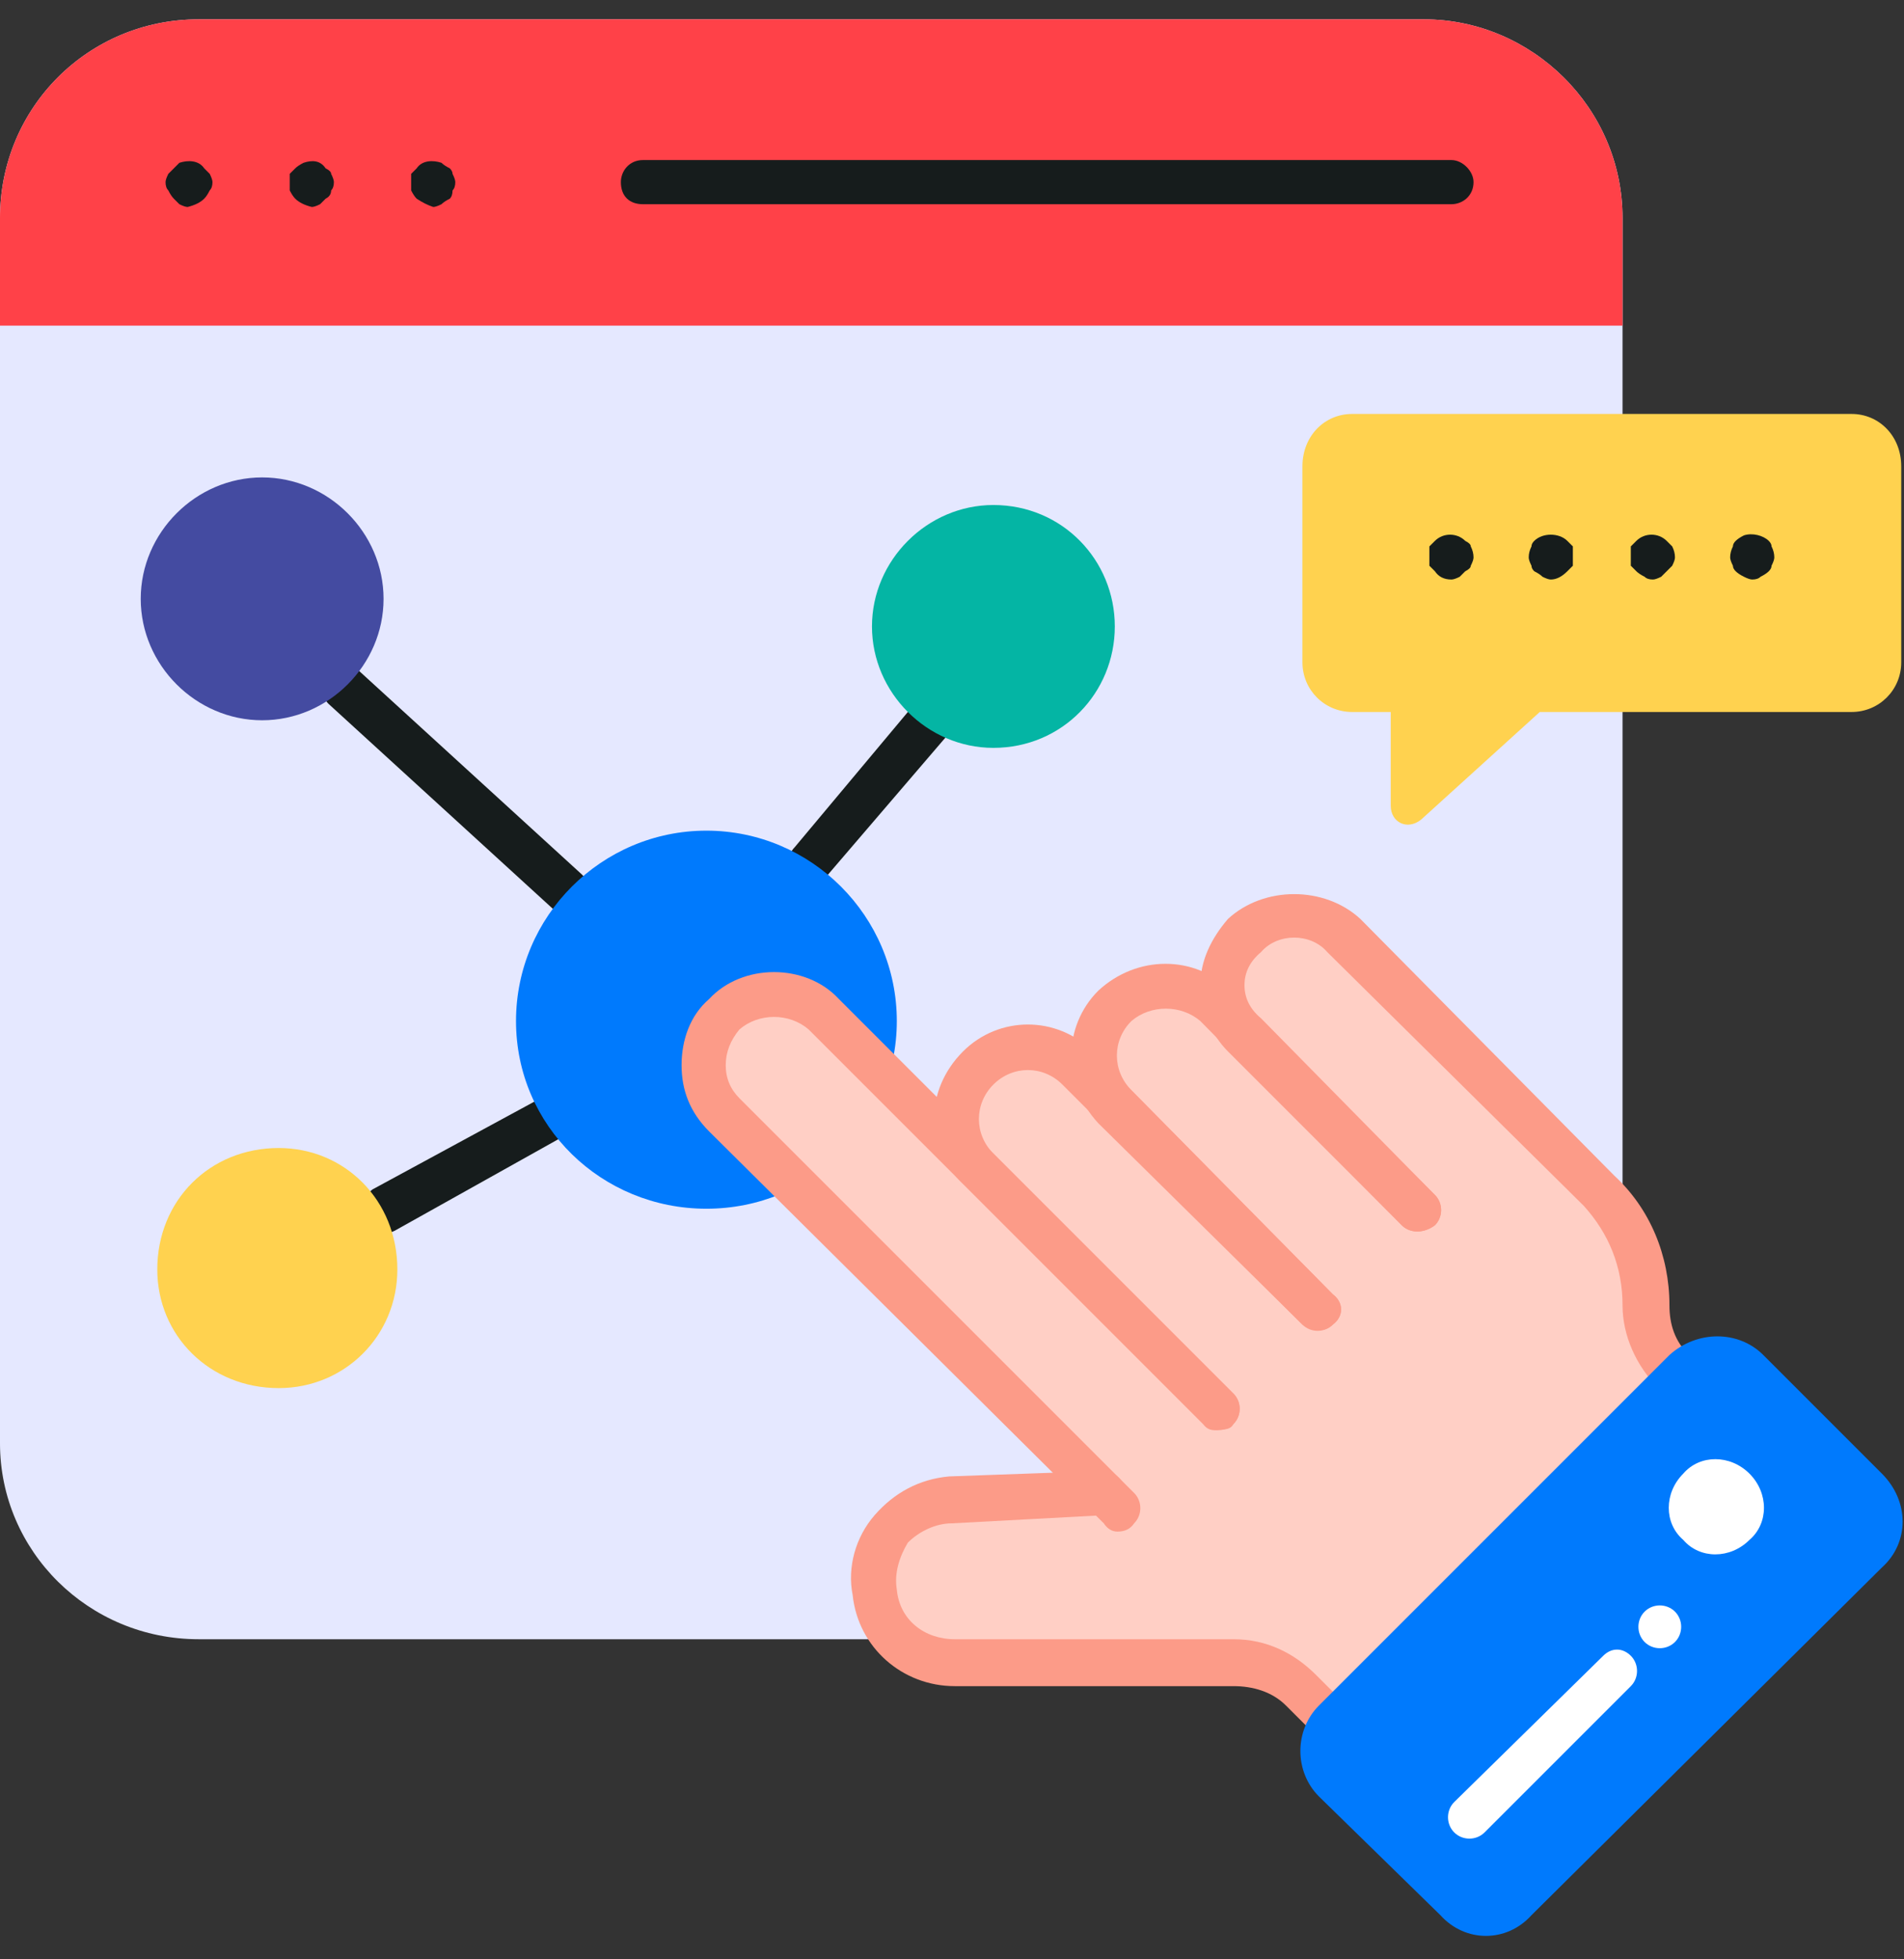
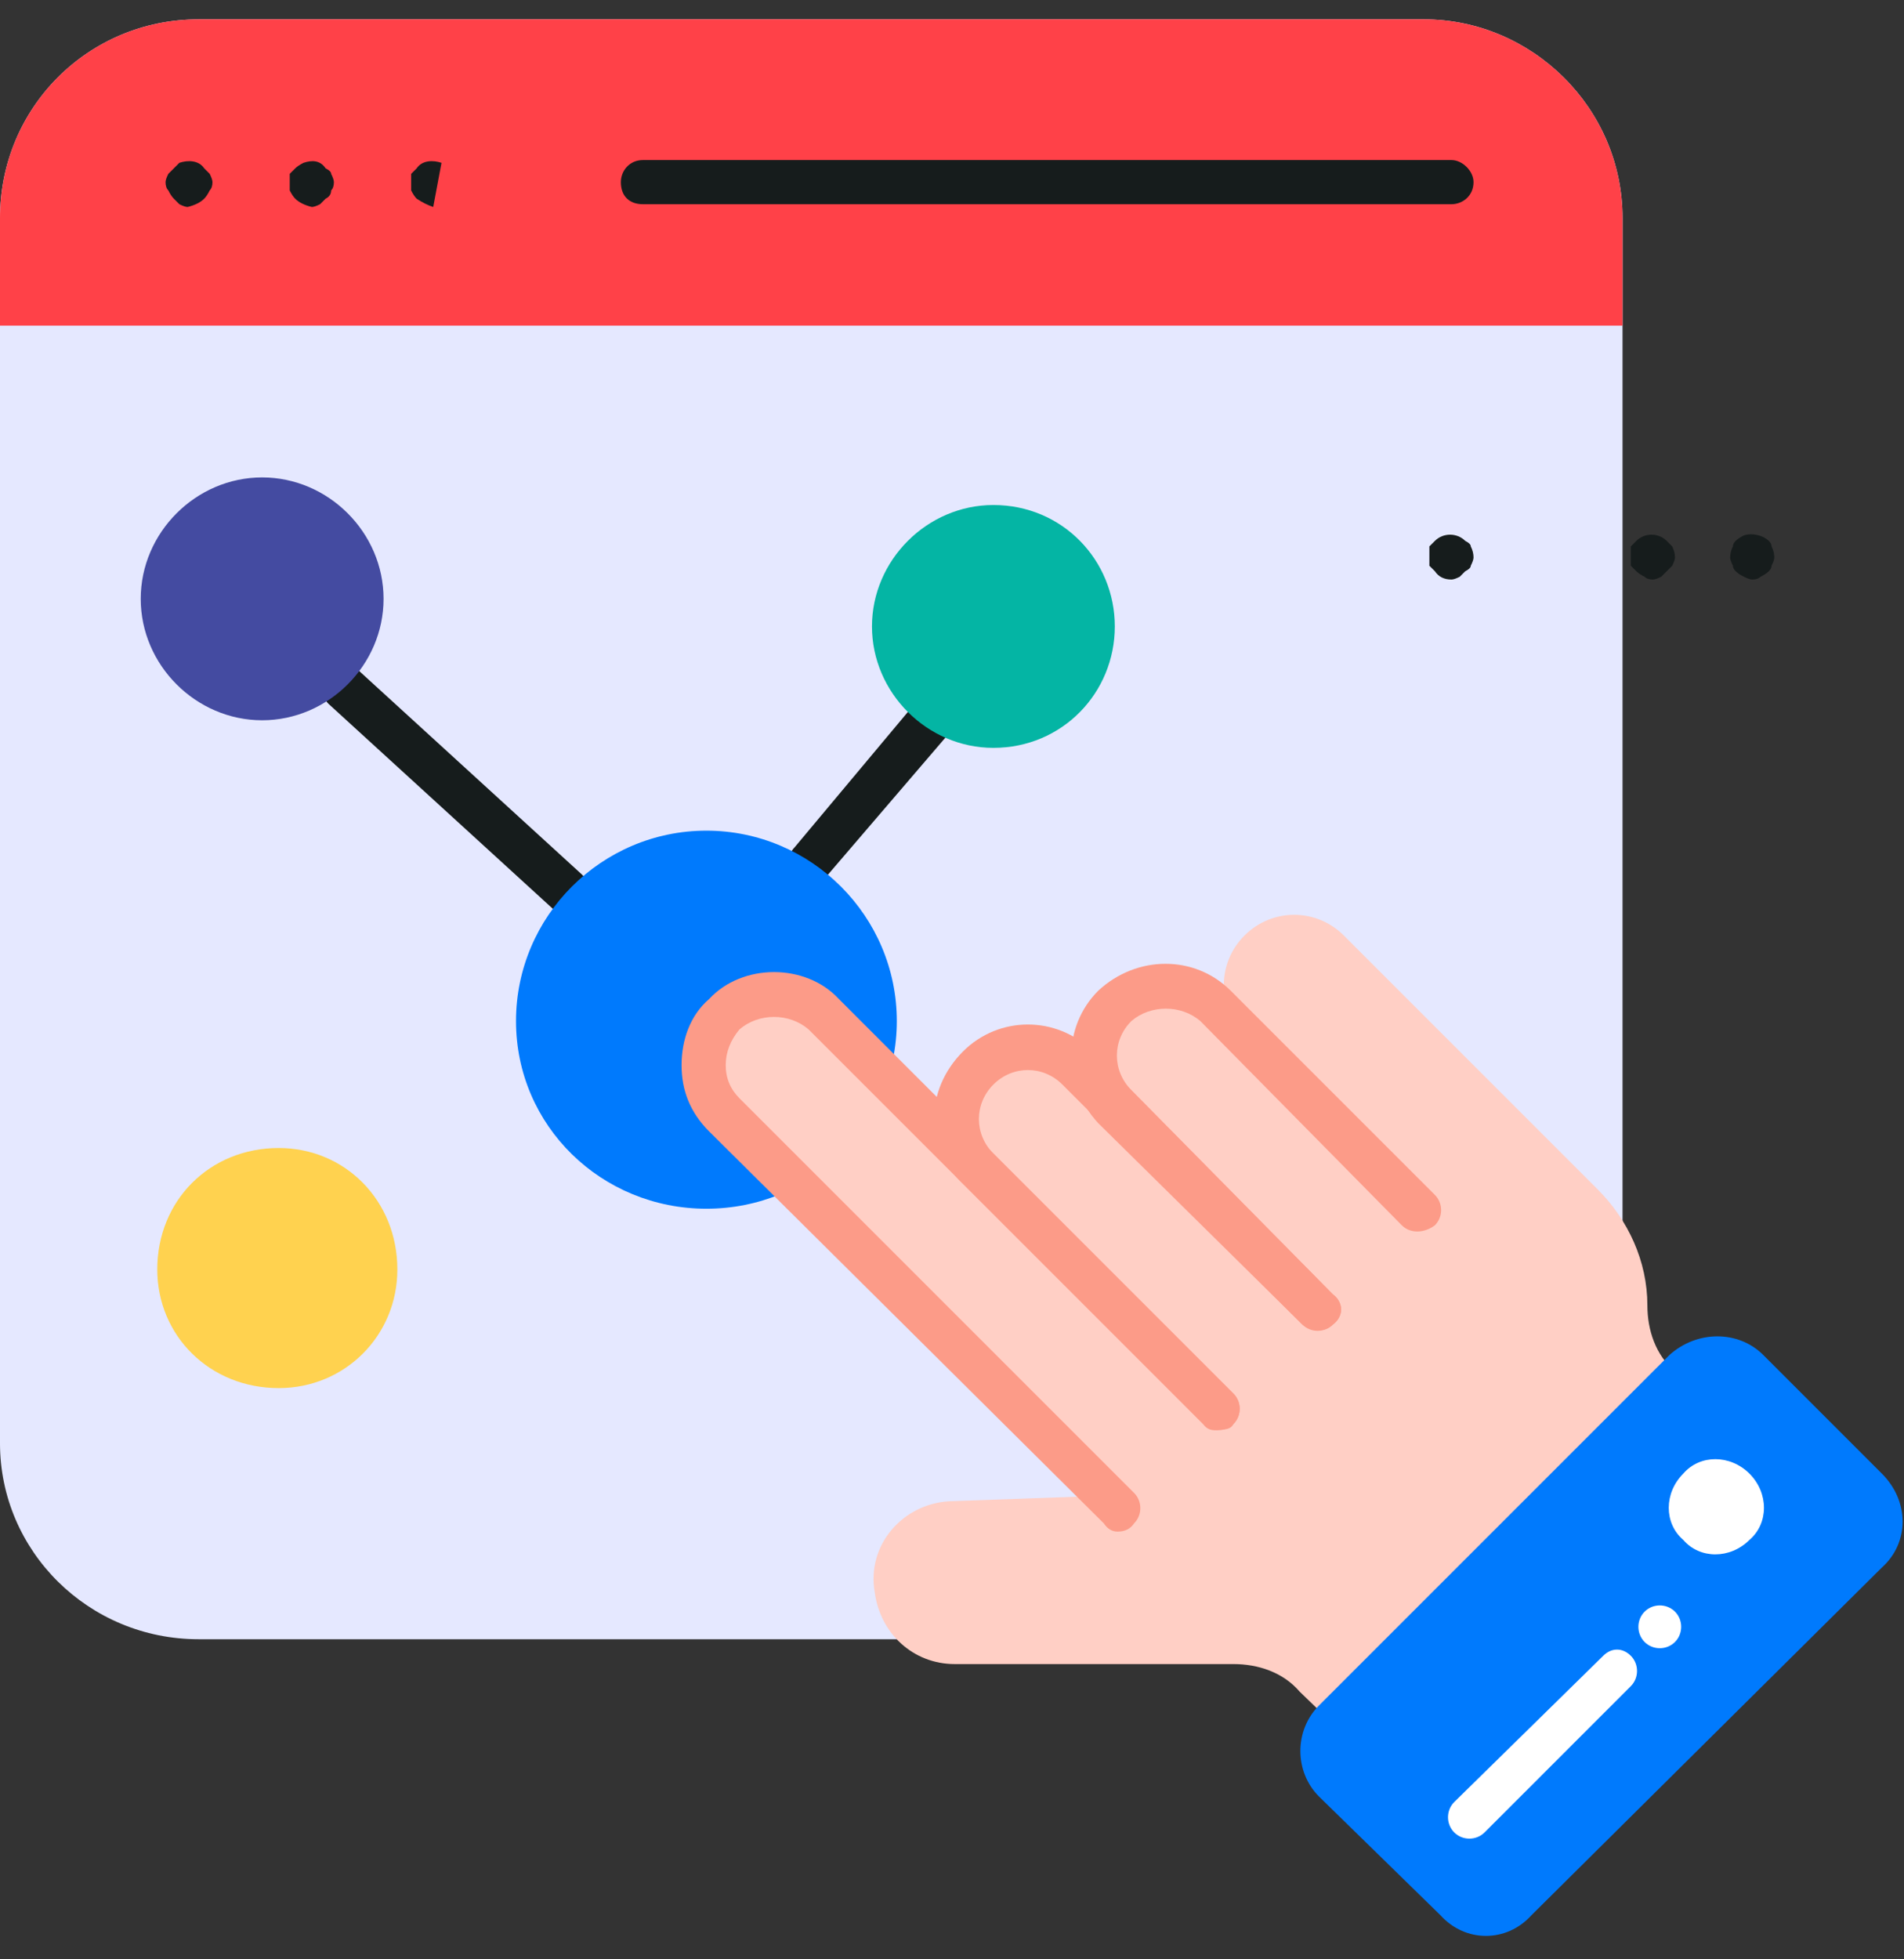
<svg xmlns="http://www.w3.org/2000/svg" version="1.2" viewBox="0 0 69 71" width="69" height="71">
  <rect x="0" y="0" width="69" height="71" fill="#333333" stroke="none" />
  <style>.a{fill:#e5e8ff}.b{fill:#161c1c}.c{fill:#007afd}.d{fill:#444ba1}.e{fill:#04b5a4}.f{fill:#ffd24f}.g{fill:#ff4148}.h{fill:#ffcfc5}.i{fill:#fc9b88}.j{fill:#fff}</style>
  <path class="a" d="m58.8 7.9v44.4c0 3.9-3.3 7.1-7.2 7.1h-44.4c-4 0-7.2-3.2-7.2-7.1v-44.4c0-4 3.2-7.2 7.2-7.2h44.4c3.9 0 7.2 3.2 7.2 7.2z" />
  <path class="b" d="m29.4 32q-0.3 0-0.5-0.2c-0.4-0.3-0.4-0.8-0.1-1.1l4.1-4.9c0.3-0.3 0.8-0.4 1.2-0.1 0.3 0.3 0.4 0.8 0.1 1.1l-4.2 4.9q-0.3 0.3-0.6 0.3z" />
  <path class="b" d="m20.5 33.1q-0.3 0-0.5-0.2l-8.1-7.4c-0.3-0.3-0.3-0.8 0-1.2 0.3-0.3 0.8-0.3 1.1 0l8.1 7.4c0.3 0.3 0.3 0.8 0 1.1q-0.2 0.3-0.6 0.3z" />
-   <path class="b" d="m13.9 44.7c-0.3 0-0.6-0.2-0.7-0.5-0.2-0.3-0.1-0.8 0.3-1.1l5.9-3.2c0.4-0.2 0.9 0 1.1 0.4 0.2 0.3 0.1 0.8-0.3 1l-5.9 3.3q-0.2 0.1-0.4 0.1z" />
  <path fill-rule="evenodd" class="c" d="m25.6 43.8c-3.8 0-6.9-3-6.9-6.8 0-3.8 3.1-6.9 6.9-6.9 3.8 0 6.9 3.1 6.9 6.9 0 3.8-3.1 6.8-6.9 6.8z" />
  <path fill-rule="evenodd" class="d" d="m9.5 26.1c-2.4 0-4.4-2-4.4-4.4 0-2.4 2-4.4 4.4-4.4 2.4 0 4.4 2 4.4 4.4 0 2.4-2 4.4-4.4 4.4z" />
  <path fill-rule="evenodd" class="e" d="m36 27.1c-2.4 0-4.4-2-4.4-4.4 0-2.4 2-4.4 4.4-4.4 2.5 0 4.4 2 4.4 4.4 0 2.4-1.9 4.4-4.4 4.4z" />
  <path fill-rule="evenodd" class="f" d="m10.1 50.3c-2.5 0-4.4-1.9-4.4-4.3 0-2.5 1.9-4.4 4.4-4.4 2.4 0 4.3 1.9 4.3 4.4 0 2.4-1.9 4.3-4.3 4.3z" />
  <path class="g" d="m58.8 11.8v-3.9c0-4-3.3-7.2-7.2-7.2h-44.4c-4 0-7.2 3.2-7.2 7.2v3.9c0 0 58.8 0 58.8 0z" />
  <path class="b" d="m52.6 7.4h-29.3c-0.5 0-0.8-0.3-0.8-0.8 0-0.4 0.3-0.8 0.8-0.8h29.3c0.4 0 0.8 0.4 0.8 0.8 0 0.5-0.4 0.8-0.8 0.8z" />
-   <path class="b" d="m15.7 7.5q-0.3-0.1-0.6-0.3-0.1-0.1-0.2-0.3 0-0.1 0-0.3 0-0.1 0-0.3 0.1-0.1 0.2-0.2c0.2-0.3 0.6-0.3 0.9-0.2q0.1 0.1 0.3 0.2 0.1 0.1 0.1 0.2 0.1 0.2 0.1 0.3 0 0.2-0.1 0.3 0 0.2-0.1 0.3-0.2 0.1-0.3 0.2-0.2 0.1-0.3 0.1z" />
+   <path class="b" d="m15.7 7.5q-0.3-0.1-0.6-0.3-0.1-0.1-0.2-0.3 0-0.1 0-0.3 0-0.1 0-0.3 0.1-0.1 0.2-0.2c0.2-0.3 0.6-0.3 0.9-0.2z" />
  <path class="b" d="m11.3 7.5q-0.4-0.1-0.6-0.3-0.1-0.1-0.2-0.3 0-0.1 0-0.3 0-0.1 0-0.3 0.1-0.1 0.2-0.2 0.1-0.1 0.3-0.2c0.3-0.1 0.6-0.1 0.8 0.2q0.2 0.1 0.2 0.2 0.1 0.2 0.1 0.3 0 0.2-0.1 0.3 0 0.2-0.2 0.3-0.1 0.1-0.2 0.2-0.2 0.1-0.3 0.1z" />
  <path class="b" d="m6.8 7.5q-0.1 0-0.3-0.1-0.1-0.1-0.2-0.2-0.1-0.1-0.2-0.3-0.1-0.1-0.1-0.3 0-0.1 0.1-0.3 0.1-0.1 0.2-0.2 0.1-0.1 0.2-0.2c0.3-0.1 0.7-0.1 0.9 0.2q0.1 0.1 0.2 0.2 0.1 0.2 0.1 0.3 0 0.2-0.1 0.3-0.1 0.2-0.2 0.3-0.2 0.2-0.6 0.3z" />
-   <path class="f" d="m68.9 16.9v7.1c0 1-0.8 1.8-1.8 1.8h-11.3l-4.3 3.9c-0.5 0.4-1.1 0.1-1.1-0.5v-3.4h-1.4c-1 0-1.8-0.8-1.8-1.8v-7.1c0-1.1 0.8-1.9 1.8-1.9h18.1c1 0 1.8 0.8 1.8 1.9z" />
  <path class="b" d="m52.6 21q-0.4 0-0.6-0.3-0.1-0.1-0.2-0.2 0-0.2 0-0.3 0-0.2 0-0.4 0.1-0.1 0.2-0.2c0.3-0.3 0.8-0.3 1.1 0q0.2 0.1 0.2 0.2 0.1 0.2 0.1 0.4 0 0.1-0.1 0.3 0 0.1-0.2 0.2-0.1 0.1-0.2 0.2-0.2 0.1-0.3 0.1z" />
-   <path class="b" d="m56.2 21q-0.1 0-0.3-0.1-0.1-0.1-0.3-0.2-0.1-0.1-0.1-0.2-0.1-0.2-0.1-0.3 0-0.2 0.1-0.4 0-0.1 0.1-0.2c0.3-0.3 0.9-0.3 1.2 0q0.1 0.1 0.2 0.2 0 0.2 0 0.4 0 0.1 0 0.3-0.1 0.1-0.2 0.2-0.3 0.3-0.6 0.3z" />
  <path class="b" d="m59.9 21q-0.2 0-0.3-0.1-0.2-0.1-0.3-0.2-0.1-0.1-0.2-0.2 0-0.2 0-0.3 0-0.2 0-0.4 0.1-0.1 0.2-0.2c0.3-0.3 0.8-0.3 1.1 0q0.1 0.1 0.2 0.2 0.1 0.2 0.1 0.4 0 0.1-0.1 0.3-0.1 0.1-0.2 0.2-0.1 0.1-0.2 0.2-0.2 0.1-0.3 0.1z" />
  <path class="b" d="m63.5 21q-0.1 0-0.3-0.1-0.2-0.1-0.3-0.2-0.1-0.1-0.1-0.2-0.1-0.2-0.1-0.3 0-0.2 0.1-0.4 0-0.1 0.1-0.2 0.1-0.1 0.3-0.2c0.3-0.1 0.7 0 0.9 0.2q0.1 0.1 0.1 0.2 0.1 0.2 0.1 0.4 0 0.1-0.1 0.3 0 0.1-0.1 0.2-0.1 0.1-0.3 0.2-0.1 0.1-0.3 0.1z" />
  <path class="h" d="m40.5 54.7l-14.3-14.3c-1-1-1-2.6 0-3.6 1-1 2.7-1 3.7 0l14.3 14.2" />
  <path class="h" d="m44.2 51l-8.8-8.7c-1-1-1-2.6 0-3.6 1-1 2.6-1 3.6 0l8.8 8.7" />
  <path class="h" d="m47.8 47.4l-7.4-7.3c-1-1-1-2.6 0-3.6 1-1 2.6-1 3.6 0l7.4 7.3" />
  <path class="h" d="m51.4 43.8l-6.3-6.3c-1-1-1-2.6 0-3.6 1-1 2.6-1 3.6 0l6.3 6.3 2.9 2.9c1.1 1.1 1.8 2.6 1.8 4.2 0 0.9 0.3 1.8 1 2.4l2 2-12.6 12.5-3-2.9c-0.6-0.7-1.5-1-2.4-1h-10.1c-1.5 0-2.7-1.1-2.9-2.6-0.3-1.7 1-3.2 2.7-3.3l5.6-0.2" />
  <path class="i" d="m40.5 55.5q-0.3 0-0.5-0.3l-14.3-14.2c-0.7-0.7-1-1.5-1-2.4 0-0.9 0.3-1.8 1-2.4 1.2-1.3 3.5-1.3 4.7 0l14.3 14.3c0.3 0.3 0.3 0.8 0 1.1-0.3 0.3-0.8 0.3-1.1 0l-14.3-14.3c-0.7-0.6-1.8-0.6-2.5 0q-0.5 0.6-0.5 1.3 0 0.7 0.5 1.2l14.3 14.3c0.3 0.3 0.3 0.8 0 1.1q-0.2 0.3-0.6 0.3z" />
  <path class="i" d="m44.2 51.8q-0.4 0.1-0.6-0.2l-8.7-8.7c-1.4-1.3-1.4-3.4 0-4.8 1.3-1.3 3.4-1.3 4.7 0l8.7 8.8c0.4 0.3 0.4 0.8 0 1.1-0.3 0.3-0.8 0.3-1.1 0l-8.7-8.7c-0.7-0.7-1.8-0.7-2.5 0-0.7 0.7-0.7 1.8 0 2.5l8.7 8.7c0.3 0.3 0.3 0.8 0 1.1-0.1 0.2-0.3 0.2-0.5 0.2z" />
  <path class="i" d="m47.8 48.2q-0.3 0-0.6-0.2l-7.4-7.3c-1.3-1.4-1.3-3.5 0-4.8 1.4-1.3 3.5-1.3 4.8 0l7.4 7.4c0.3 0.3 0.3 0.8 0 1.1-0.4 0.3-0.9 0.3-1.2 0l-7.3-7.4c-0.7-0.6-1.8-0.6-2.5 0-0.7 0.7-0.7 1.8 0 2.5l7.3 7.4c0.4 0.3 0.4 0.8 0 1.1q-0.2 0.2-0.5 0.2z" />
-   <path class="i" d="m50.1 65q-0.3 0-0.5-0.2l-3-3c-0.5-0.5-1.2-0.7-1.9-0.7h-10.1c-1.9 0-3.5-1.4-3.7-3.3-0.2-1 0.1-2.1 0.8-2.9 0.7-0.8 1.6-1.3 2.7-1.4l5.6-0.2c0.4 0 0.8 0.4 0.8 0.8 0.1 0.4-0.3 0.8-0.7 0.8l-5.6 0.3c-0.6 0-1.2 0.3-1.6 0.7-0.3 0.5-0.5 1.1-0.4 1.7 0.1 1.1 1 1.8 2.1 1.8h10.1c1.2 0 2.2 0.5 3 1.3l2.4 2.4 11.4-11.4-1.4-1.4c-0.8-0.8-1.3-1.9-1.3-3 0-1.4-0.5-2.6-1.4-3.6l-9.3-9.2c-0.6-0.7-1.8-0.7-2.4 0q-0.6 0.5-0.6 1.2 0 0.7 0.6 1.2l6.3 6.4c0.3 0.3 0.3 0.8 0 1.1-0.4 0.3-0.9 0.3-1.2 0l-6.3-6.3c-0.6-0.6-1-1.5-1-2.4 0-0.9 0.4-1.7 1-2.4 1.3-1.2 3.5-1.2 4.8 0l9.2 9.3c1.3 1.2 2 2.9 2 4.7 0 0.7 0.2 1.3 0.7 1.8l2 2q0.3 0.3 0.3 0.6 0 0.4-0.3 0.6l-12.5 12.5q-0.2 0.2-0.6 0.2z" />
  <path class="c" d="m63.9 49.1l4.3 4.3c1 1 1 2.5 0 3.4l-12.7 12.6c-0.9 1-2.4 1-3.3 0l-4.4-4.3c-0.9-0.9-0.9-2.4 0-3.3l12.7-12.7c1-0.9 2.5-0.9 3.4 0z" />
  <path class="j" d="m63.4 53.4c0.7 0.7 0.7 1.8 0 2.4-0.7 0.7-1.8 0.7-2.4 0-0.7-0.6-0.7-1.7 0-2.4 0.6-0.7 1.7-0.7 2.4 0z" />
  <path class="j" d="m59.1 60c0.3 0.3 0.3 0.8 0 1.1l-5.3 5.3c-0.3 0.3-0.8 0.3-1.1 0-0.3-0.3-0.3-0.8 0-1.1l5.4-5.3c0.3-0.3 0.7-0.3 1 0z" />
  <path class="j" d="m60.7 58.4c0.3 0.3 0.3 0.8 0 1.1-0.3 0.3-0.8 0.3-1.1 0-0.3-0.3-0.3-0.8 0-1.1 0.3-0.3 0.8-0.3 1.1 0z" />
</svg>